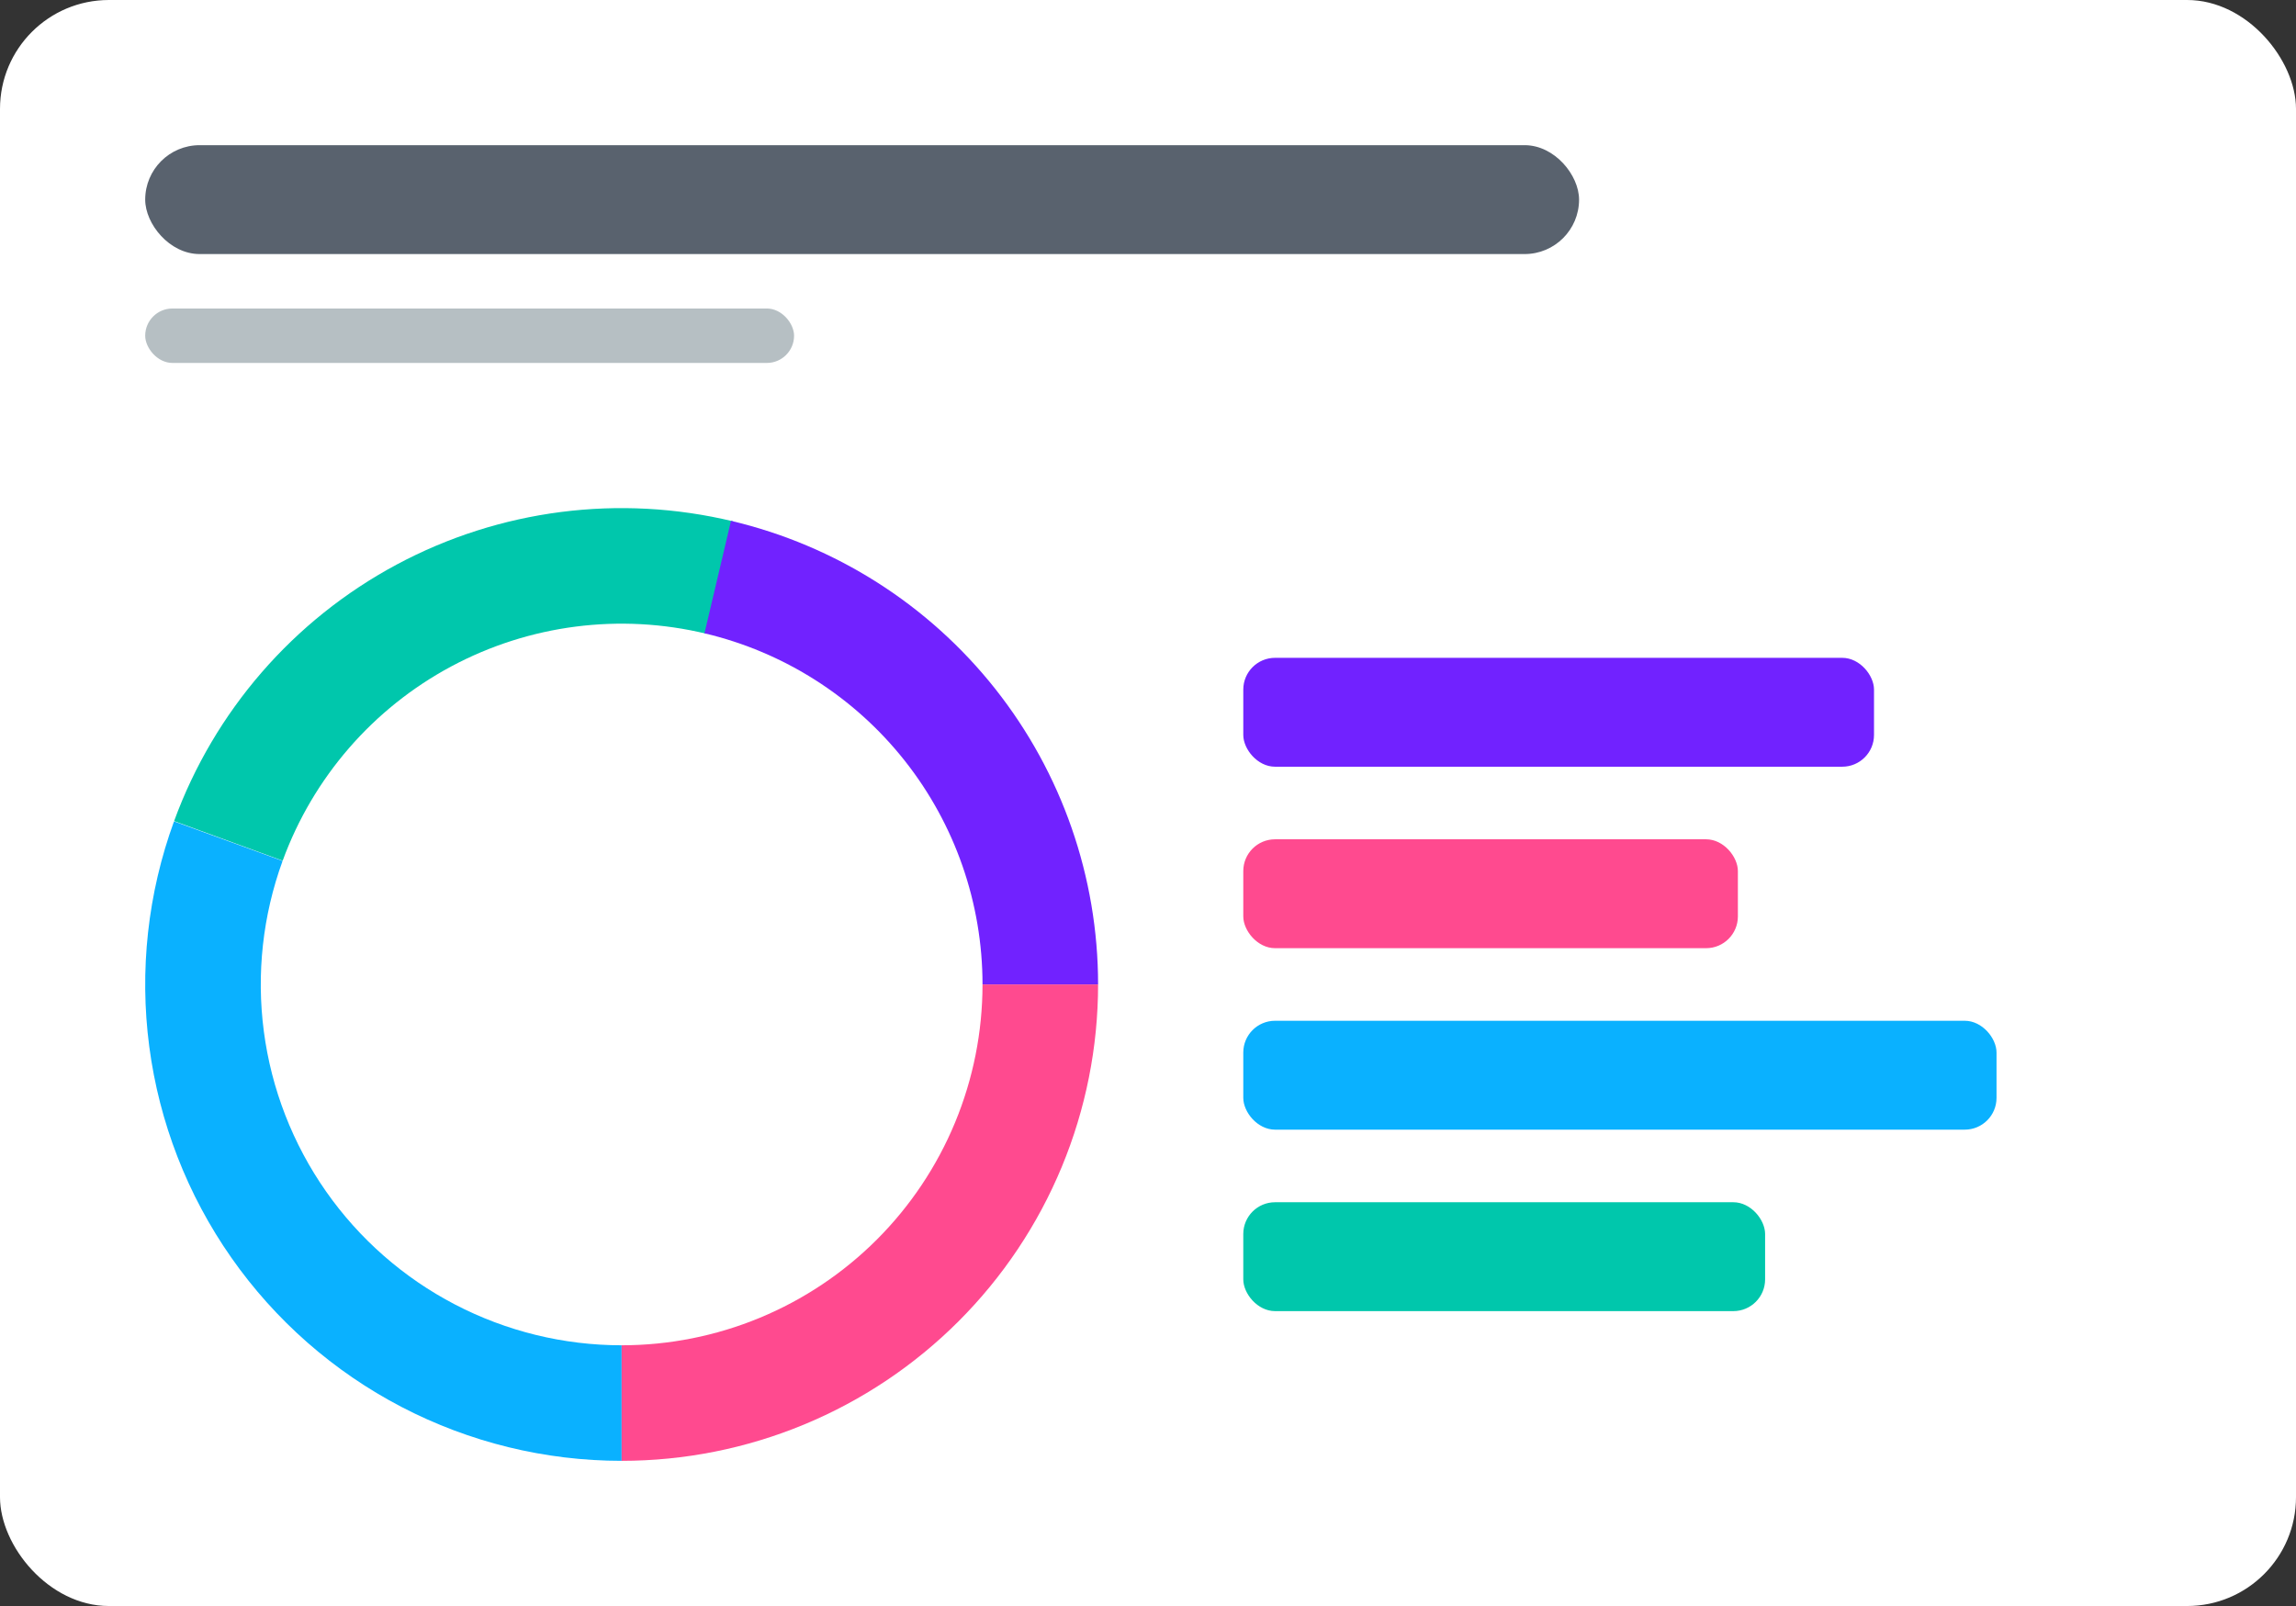
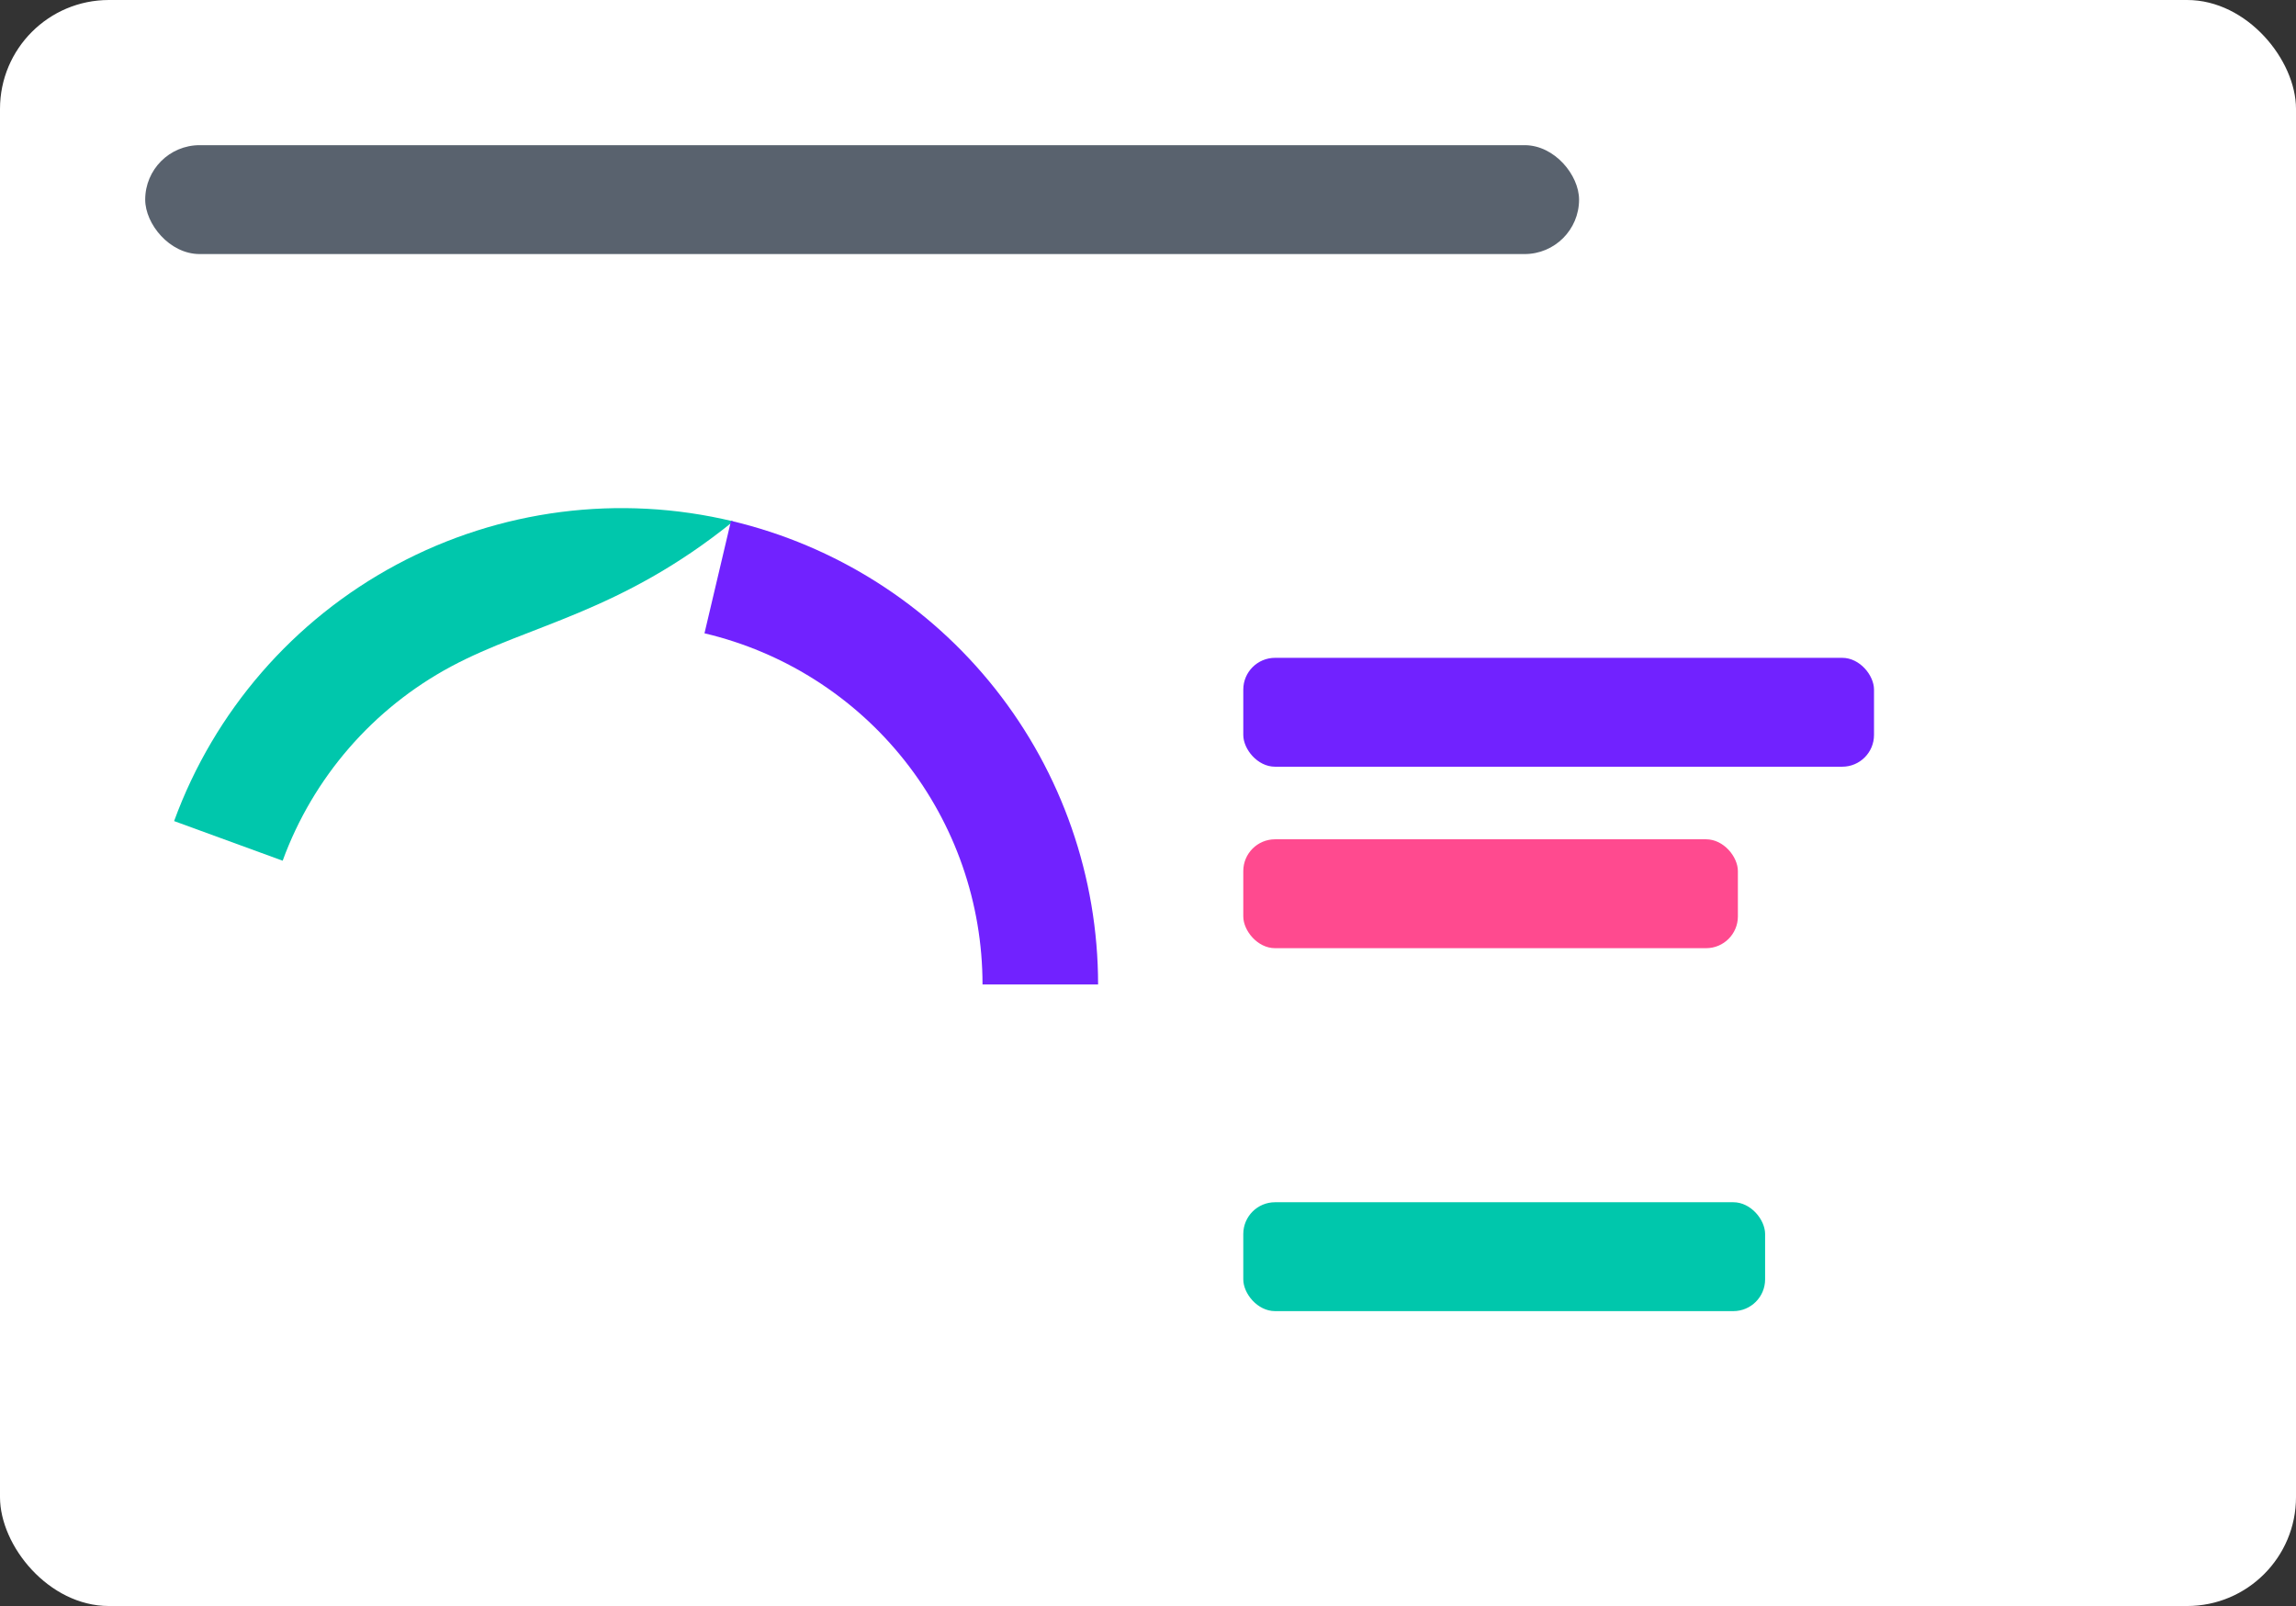
<svg xmlns="http://www.w3.org/2000/svg" width="506" height="354" viewBox="0 0 506 354" fill="none">
  <rect x="0" y="0" width="506" height="354" fill="#333333" stroke="none" />
  <rect width="506" height="354" rx="24" fill="white" />
  <rect x="32" y="32" width="316" height="24" rx="12" fill="#59626E" />
-   <rect x="32" y="68" width="143" height="12" rx="6" fill="#B6BFC3" />
-   <path d="M38.37 180.983C47.215 156.762 64.663 136.642 87.389 124.459C110.115 112.276 136.529 108.881 161.597 114.922L155.631 139.683C136.644 135.108 116.637 137.679 99.424 146.907C82.21 156.135 68.995 171.374 62.295 189.72L38.37 180.983Z" fill="#00C7AC" />
+   <path d="M38.37 180.983C47.215 156.762 64.663 136.642 87.389 124.459C110.115 112.276 136.529 108.881 161.597 114.922C136.644 135.108 116.637 137.679 99.424 146.907C82.21 156.135 68.995 171.374 62.295 189.72L38.37 180.983Z" fill="#00C7AC" />
  <path d="M242 217C242 193.343 234.011 170.379 219.327 151.83C204.644 133.28 184.127 120.234 161.101 114.803L155.255 139.594C172.695 143.707 188.235 153.589 199.357 167.638C210.479 181.688 216.53 199.081 216.53 217L242 217Z" fill="#7122FF" />
-   <path d="M137 322C120.117 322 103.482 317.929 88.507 310.131C73.532 302.334 60.658 291.04 50.977 277.208C41.296 263.376 35.093 247.414 32.894 230.674C30.695 213.935 32.566 196.912 38.347 181.049L62.277 189.77C57.899 201.785 56.482 214.678 58.148 227.357C59.813 240.036 64.511 252.127 71.844 262.603C79.177 273.08 88.928 281.634 100.27 287.54C111.613 293.446 124.212 296.53 137 296.53L137 322Z" fill="#0AB1FF" />
-   <path d="M137 322C150.789 322 164.443 319.284 177.182 314.007C189.921 308.731 201.496 300.996 211.246 291.246C220.996 281.496 228.731 269.921 234.007 257.182C239.284 244.443 242 230.789 242 217L216.53 217C216.53 227.444 214.473 237.786 210.476 247.435C206.479 257.084 200.621 265.851 193.236 273.236C185.851 280.621 177.084 286.479 167.435 290.476C157.786 294.473 147.444 296.53 137 296.53L137 322Z" fill="#FF4A8F" />
  <rect x="274" y="145" width="139" height="24" rx="7" fill="#7122FF" />
  <rect x="274" y="185" width="109" height="24" rx="7" fill="#FF4A8F" />
-   <rect x="274" y="225" width="166" height="24" rx="7" fill="#0AB1FF" />
  <rect x="274" y="265" width="115" height="24" rx="7" fill="#00C7AC" />
</svg>